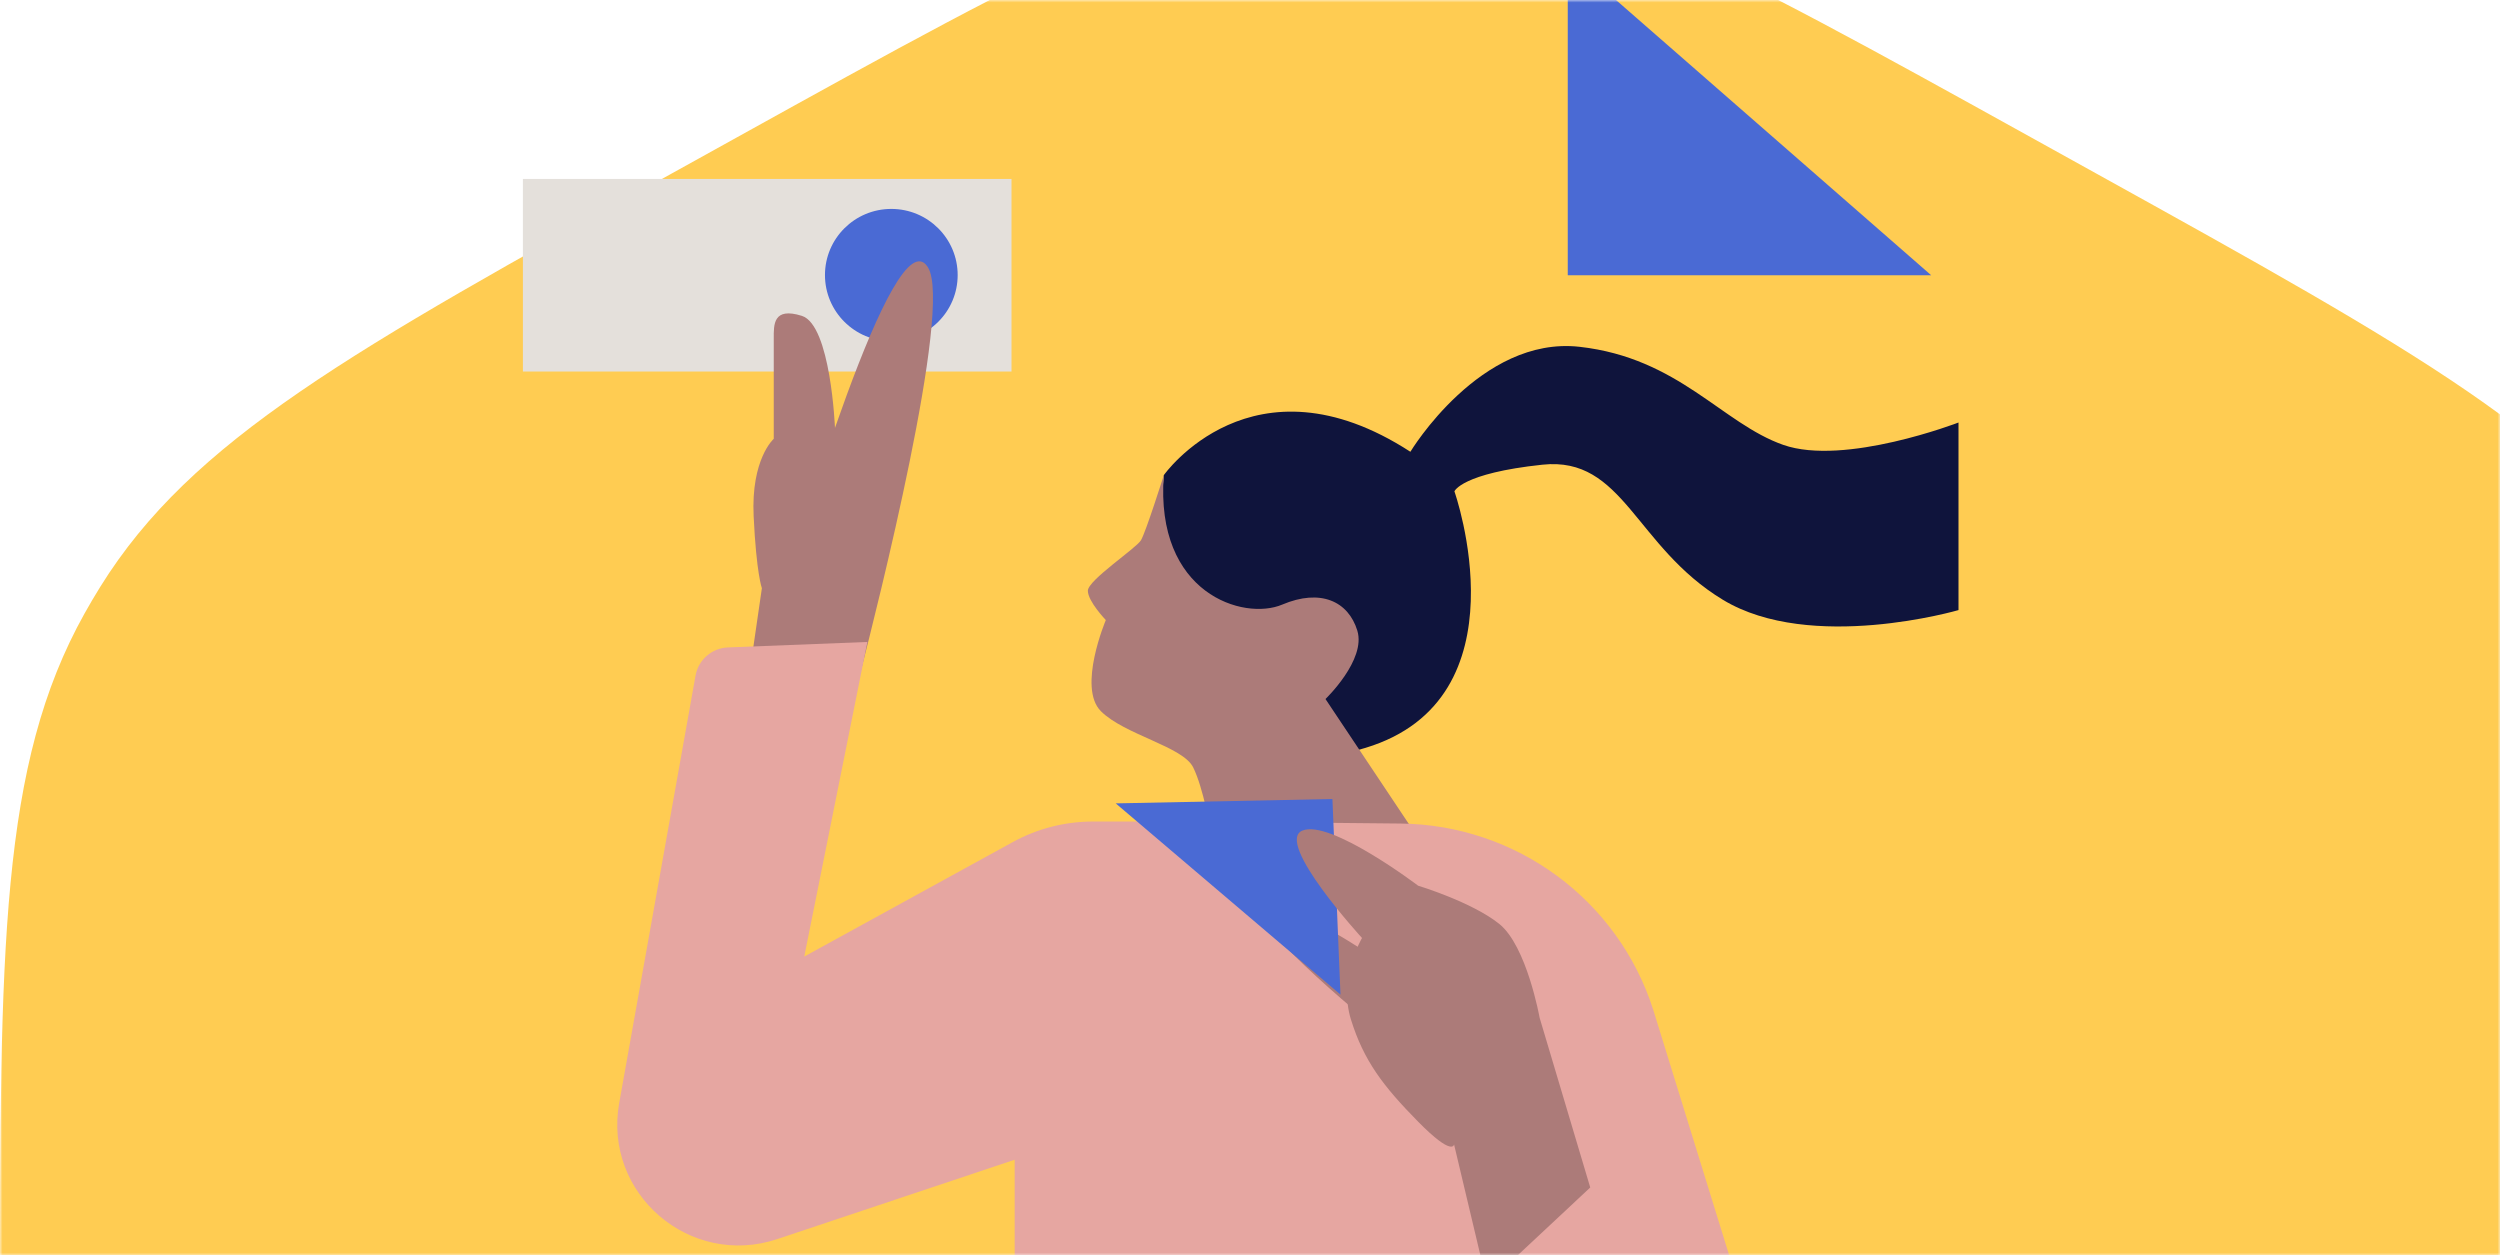
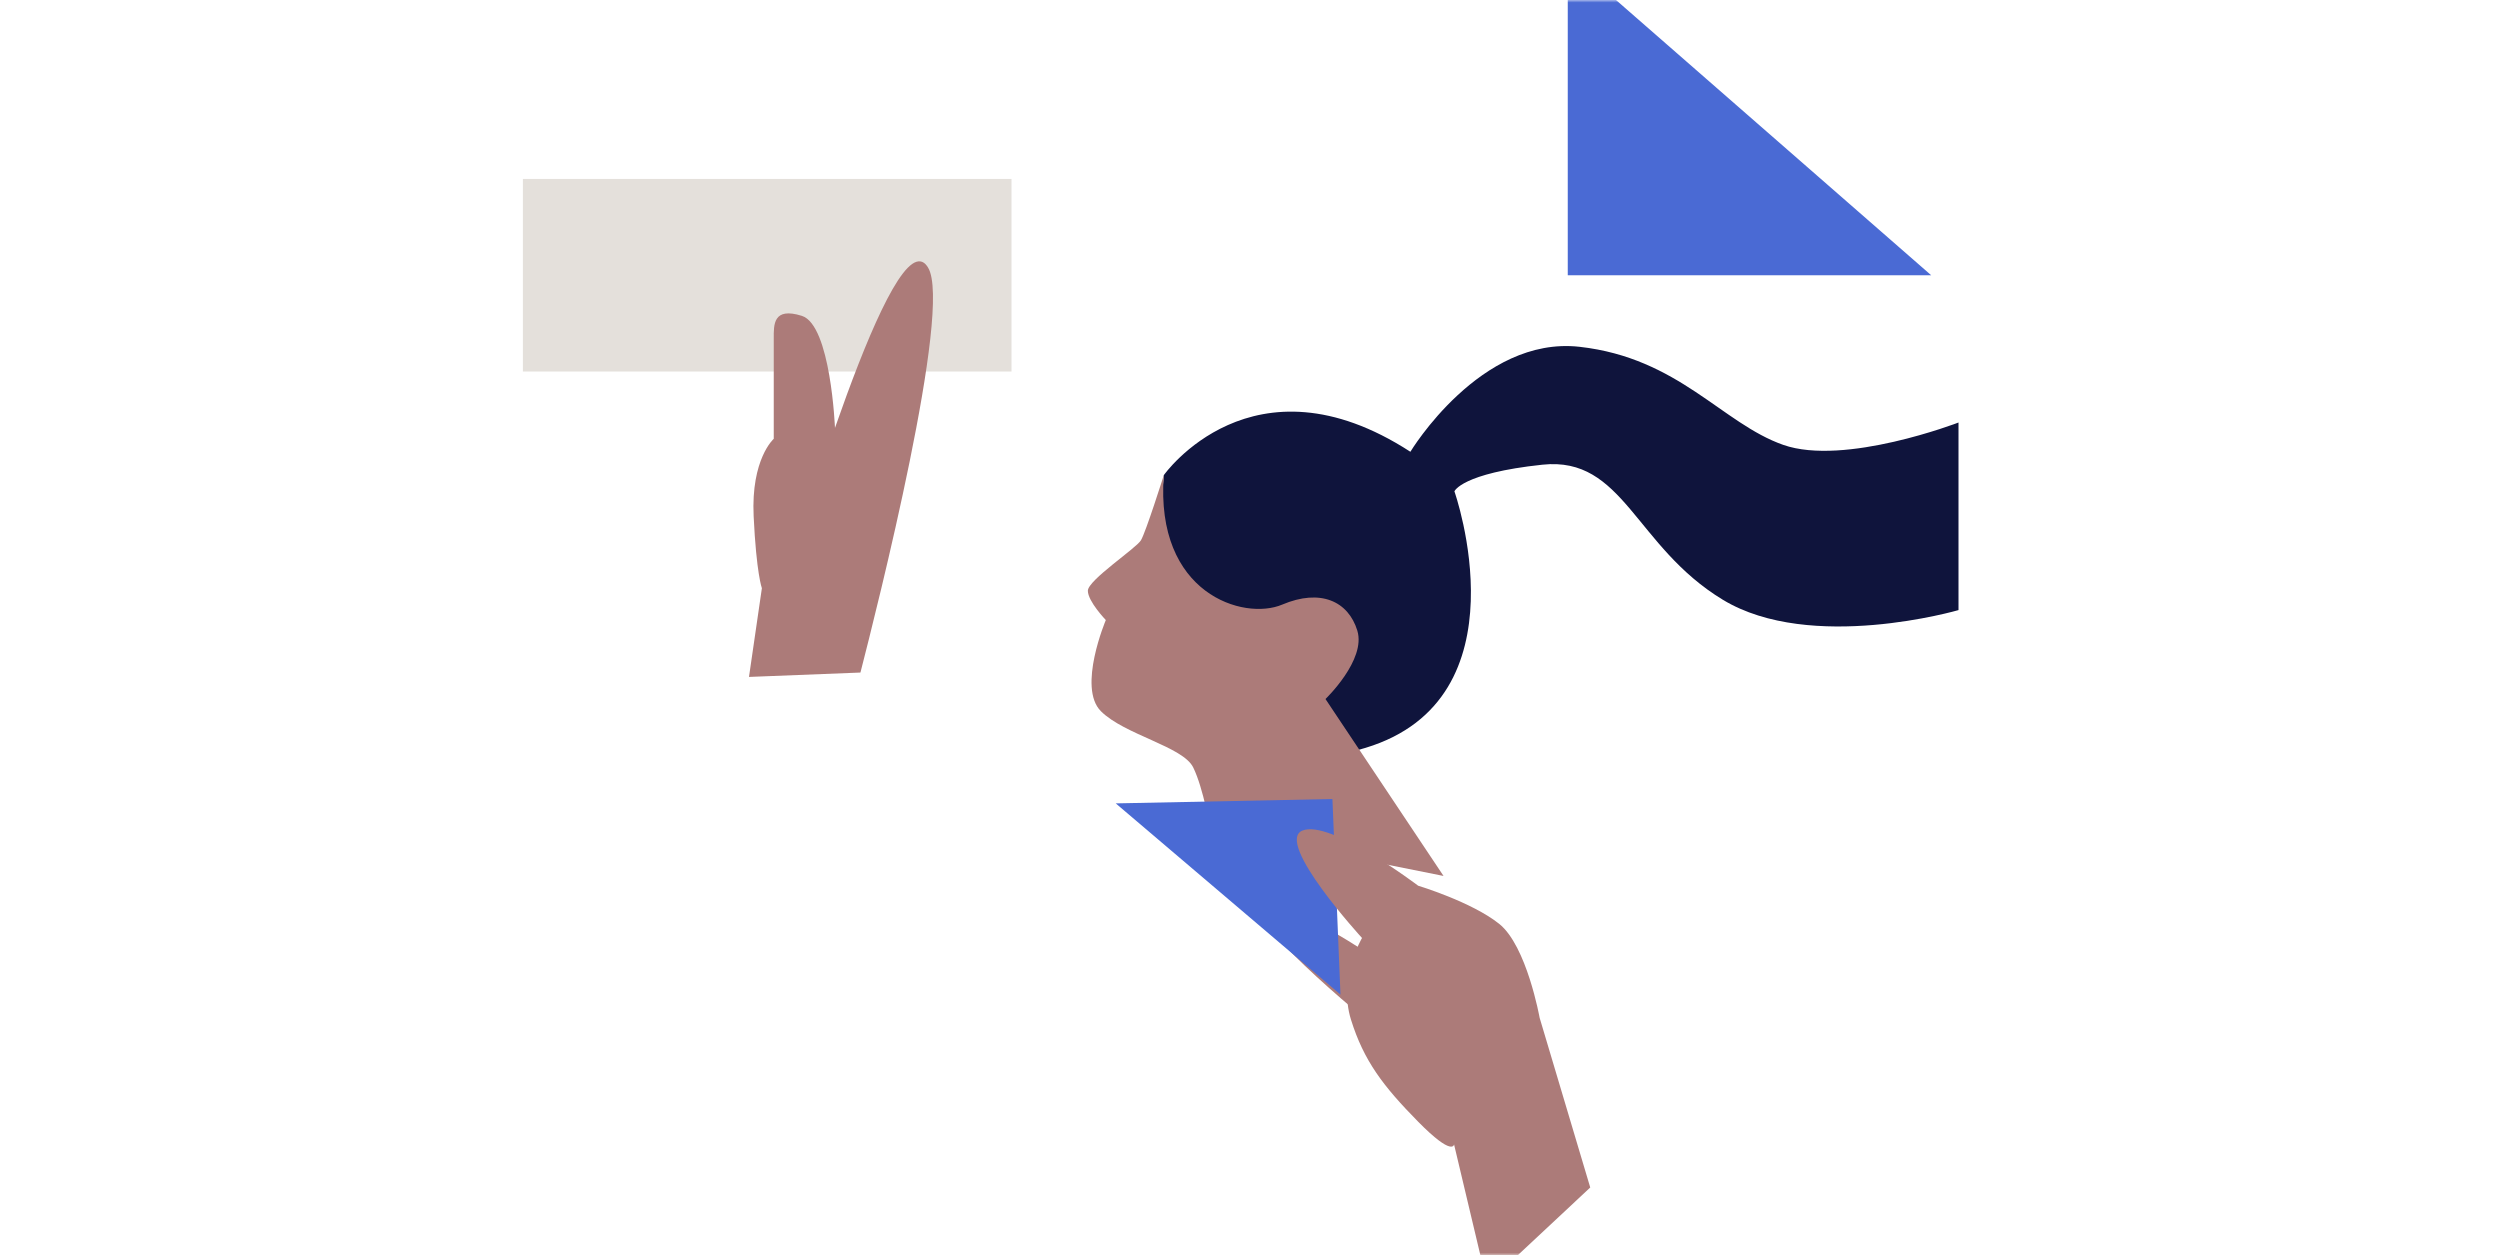
<svg xmlns="http://www.w3.org/2000/svg" width="478" height="240" viewBox="0 0 478 240" fill="none">
  <mask id="mask0_4562_89994" style="mask-type:alpha" maskUnits="userSpaceOnUse" x="0" y="0" width="478" height="240">
    <rect width="478" height="240" fill="#D9D9D9" />
  </mask>
  <g mask="url(#mask0_4562_89994)">
-     <path d="M140.723 26.36C201.285 -7.213 231.565 -24 264.616 -24C297.667 -24 327.948 -7.213 388.509 26.36L400.781 33.163C461.972 67.085 492.568 84.046 510.057 112.19C511.103 113.875 512.111 115.584 513.078 117.316C529.232 146.244 529.232 181.184 529.232 251.066C529.232 320.948 529.232 355.889 513.078 384.817C512.111 386.548 511.103 388.257 510.057 389.942C492.568 418.086 461.972 435.047 400.781 468.97L388.509 475.773C327.948 509.346 297.667 526.132 264.616 526.132C231.565 526.132 201.285 509.346 140.723 475.773L128.451 468.97C67.26 435.047 36.664 418.086 19.176 389.942C18.129 388.257 17.121 386.548 16.154 384.817C0 355.889 0 320.948 0 251.066C0 181.184 0 146.244 16.154 117.316C17.121 115.584 18.129 113.875 19.176 112.19C36.664 84.046 67.26 67.085 128.451 33.163L140.723 26.36Z" fill="#FFCC52" />
    <path d="M299.755 -8.053V52.626H369.24L299.755 -8.053Z" fill="#4A6AD4" />
    <path d="M193.4 34.214H99.979V71.035H193.4V34.214Z" fill="#E4E0DB" />
-     <path d="M170.42 65.236C177.426 65.236 183.105 59.574 183.105 52.591C183.105 45.607 177.426 39.946 170.42 39.946C163.414 39.946 157.734 45.607 157.734 52.591C157.734 59.574 163.414 65.236 170.42 65.236Z" fill="#4A6AD4" />
    <path d="M222.519 90.853C222.519 90.853 239.463 66.804 269.666 86.379C269.666 86.379 283.034 64.171 302.013 66.309C320.993 68.446 329.245 80.95 340.963 85.063C352.681 89.176 374.466 80.786 374.466 80.786V116.649C374.466 116.649 346.245 124.876 329.41 114.676C312.577 104.477 310.431 87.203 294.916 88.848C279.402 90.493 278.084 93.946 278.084 93.946C278.084 93.946 292.089 133.601 261.086 142.989C230.083 152.376 219.495 125.697 219.495 125.697L222.519 90.853Z" fill="#0F143C" />
    <path d="M222.519 90.853C222.519 90.853 219.084 101.747 218.147 103.304C217.209 104.861 207.998 110.931 207.998 112.953C207.998 114.977 211.433 118.556 211.433 118.556C211.433 118.556 205.967 131.473 210.495 135.986C215.023 140.5 226.177 142.737 228.138 146.725C230.101 150.713 231.417 158.553 231.417 158.553L276.004 167.483L253.432 133.652C253.432 133.652 261.239 126.183 259.522 120.58C257.804 114.977 252.497 112.488 245.158 115.599C237.82 118.713 220.802 113.575 222.519 90.853Z" fill="#AC7B79" />
    <path d="M164.516 128.593C167.635 116.432 182.214 58.841 177.436 51.147C177.255 50.853 176.811 50.141 176.05 49.993C172.081 49.218 165.532 64.974 159.647 81.813C159.647 81.813 158.855 62.131 153.311 60.389C147.764 58.647 147.941 62.131 147.941 64.743C147.941 67.355 147.941 83.902 147.941 83.902C147.941 83.902 143.573 87.733 144.097 98.707C144.622 109.679 145.671 112.467 145.671 112.467L143.206 129.428L164.518 128.591L164.516 128.593Z" fill="#AC7B79" />
-     <path d="M229.848 157.077H208.963C203.605 157.077 198.332 158.428 193.637 161.008L153.775 182.894L165.843 122.743L139.177 123.788C136.102 123.909 133.526 126.148 132.988 129.167L118.39 210.908C115.301 228.208 131.918 242.495 148.632 236.908L194.004 221.742V274.874L289.298 295.676L302.556 302.898C323.388 314.245 347.508 294.607 340.513 271.997L316.114 193.126C309.417 172.07 289.906 157.683 267.747 157.461L229.848 157.082V157.077Z" fill="#E6A6A1" />
    <path d="M263.256 183.414C263.256 183.414 246.082 171.531 241.967 173.937C237.85 176.343 264.676 197.845 264.676 197.845L263.256 183.414Z" fill="#AC7B79" />
    <path d="M254.76 152.77L213.327 153.607L256.298 190.162L254.76 152.77Z" fill="#4A6AD4" />
    <path d="M304.055 227.051L294.378 194.604C294.378 194.604 291.918 180.847 286.64 176.636C281.363 172.426 271.151 169.347 271.151 169.347C271.151 169.347 254.261 156.543 248.981 158.824C243.701 161.105 260.418 179.343 260.418 179.343C260.418 179.343 255.843 187.06 258.306 194.953C260.768 202.846 264.465 207.681 271.151 214.471C277.837 221.261 278.014 218.806 278.014 218.806L284.347 245.465L304.053 227.049L304.055 227.051Z" fill="#AC7B79" />
    <path d="M229.848 267.502H124.136V300.356H229.848V267.502Z" fill="#10133D" />
  </g>
</svg>